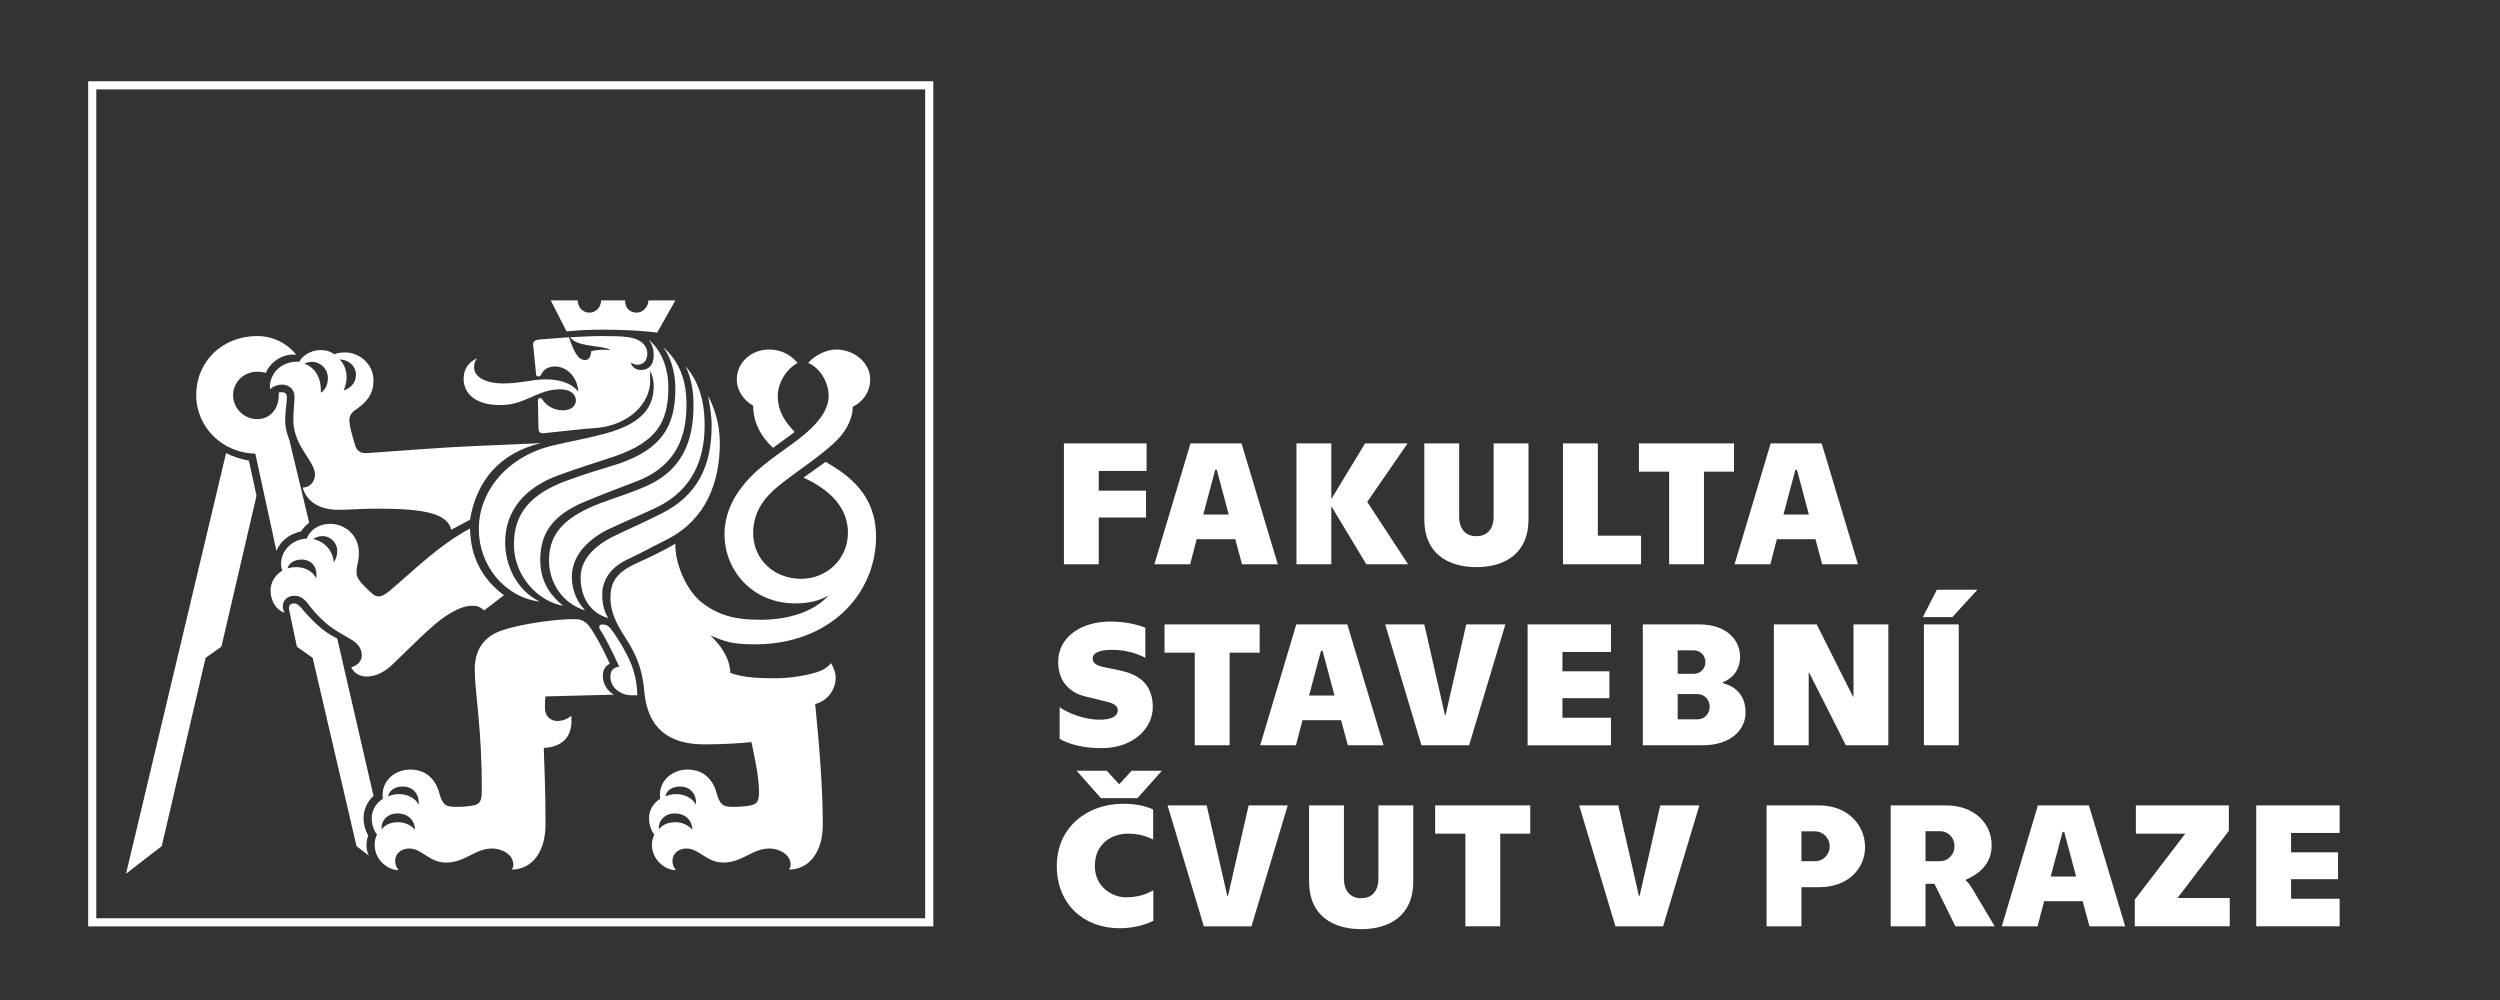
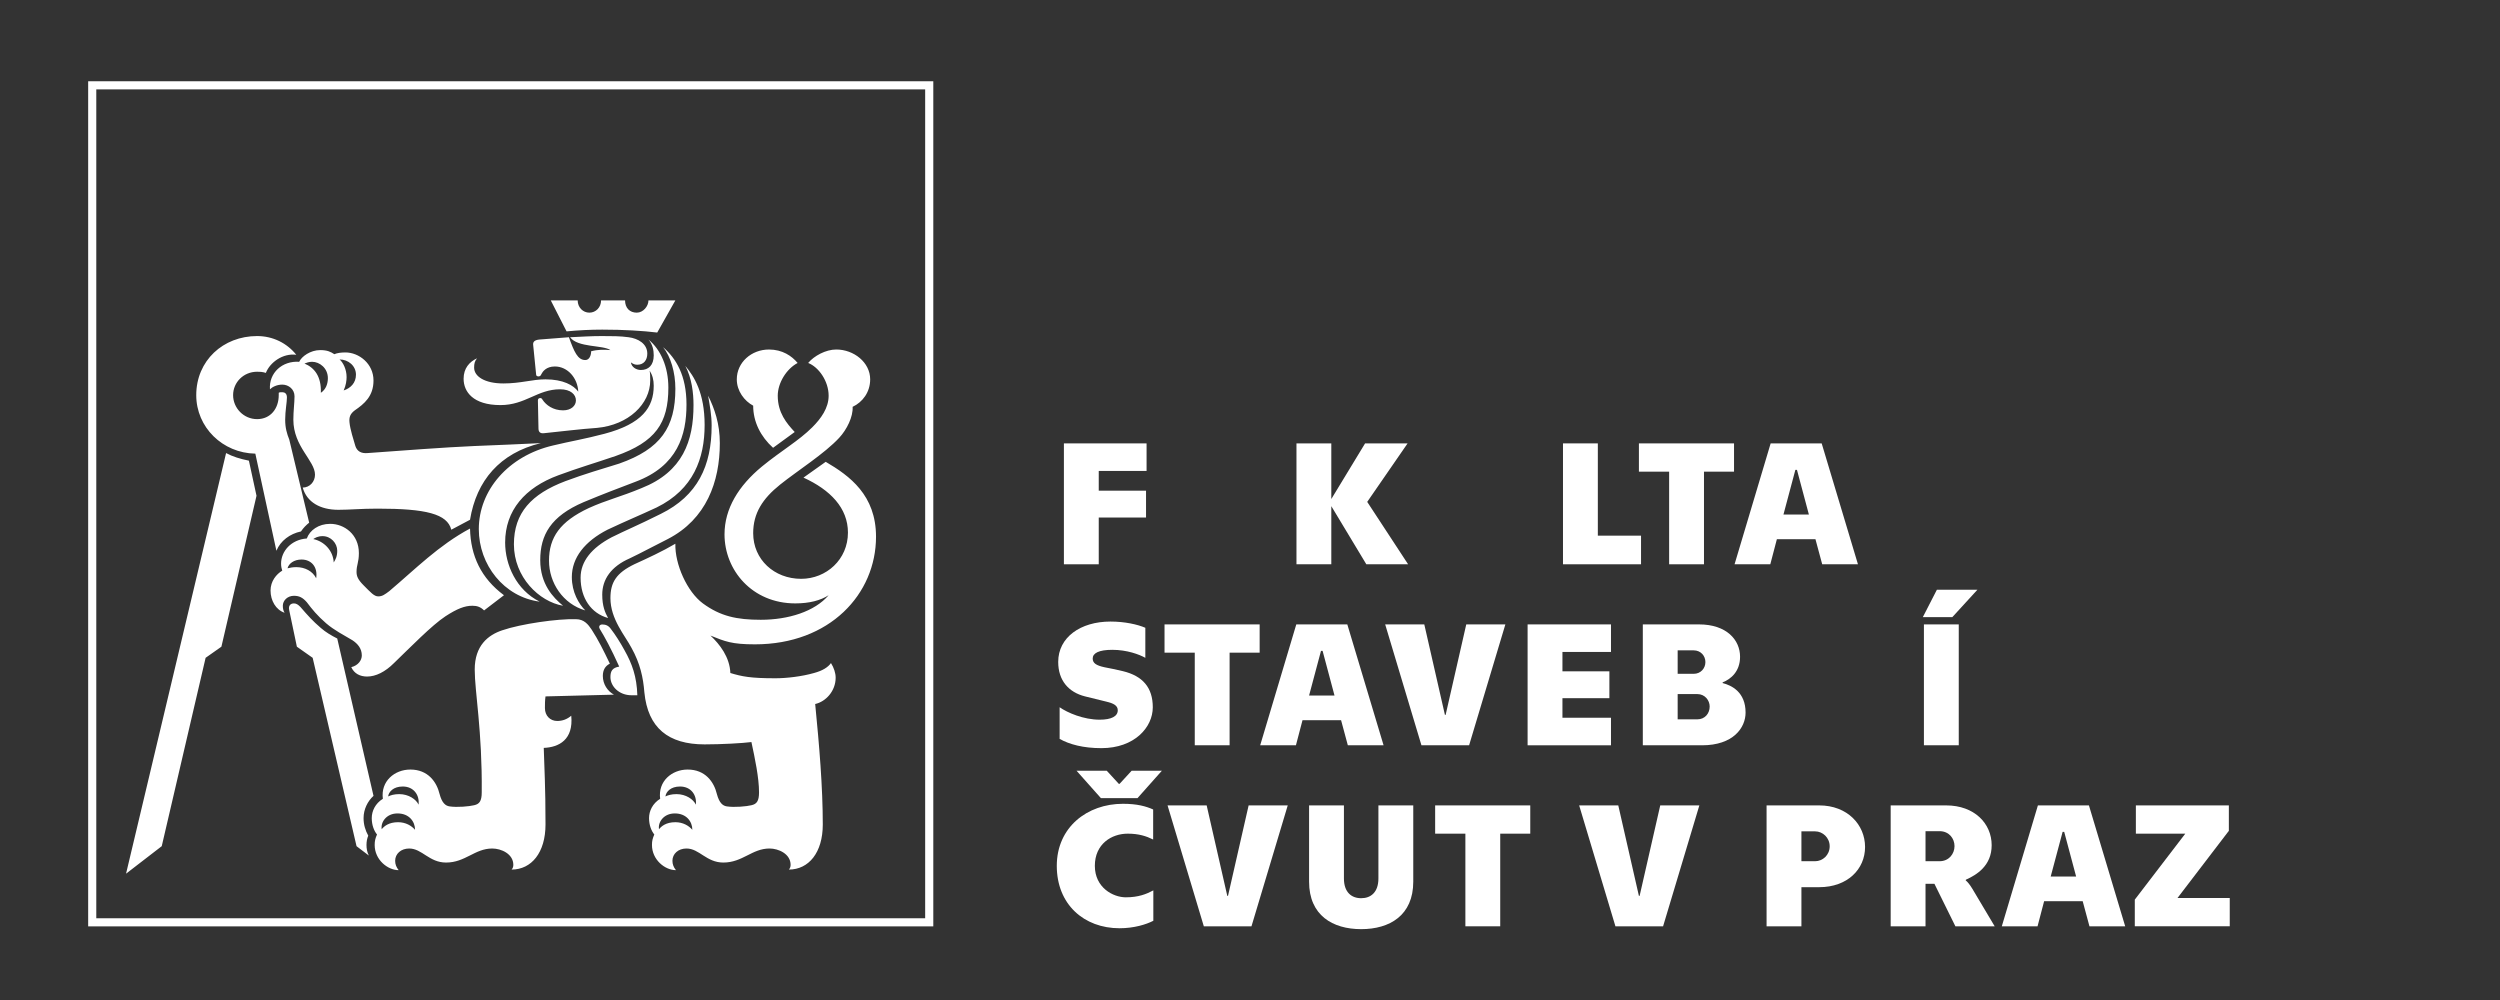
<svg xmlns="http://www.w3.org/2000/svg" id="Layer_1" x="0px" y="0px" width="566.93px" height="226.77px" viewBox="0 0 566.93 226.77" xml:space="preserve">
  <rect x="0" y="0" width="566.93" height="226.77" fill="#333333" stroke="none" />
  <g>
    <g>
-       <path fill="#FFFFFF" d="M260.01,100.548v6.249h-10.846v4.476h10.725v6.088h-10.725v10.604h-7.901v-27.416H260.01z" />
-       <path fill="#FFFFFF" d="M280.129,122.279h-8.749l-1.491,5.685h-8.105l8.186-27.416h11.572l8.225,27.416h-8.105L280.129,122.279z     M278.639,116.674l-2.702-10.12h-0.364l-2.7,10.12H278.639z" />
+       <path fill="#FFFFFF" d="M260.01,100.548v6.249h-10.846v4.476h10.725v6.088h-10.725v10.604h-7.901v-27.416H260.01" />
      <path fill="#FFFFFF" d="M309.846,127.964l-7.942-13.184v13.184h-7.901v-27.416h7.901v12.618l7.661-12.618h9.637l-9.154,13.264    l9.273,14.152H309.846z" />
-       <path fill="#FFFFFF" d="M322.992,117.844v-17.296h7.901v16.57c0,3.104,1.694,4.476,3.911,4.476c2.219,0,3.911-1.371,3.911-4.476    v-16.57h7.903v17.296c0,7.661-5.362,10.766-11.814,10.766C328.354,128.609,322.992,125.505,322.992,117.844z" />
      <path fill="#FFFFFF" d="M354.442,100.548h7.901v20.925h9.798v6.491h-17.699V100.548z" />
      <path fill="#FFFFFF" d="M378.513,106.959h-6.854v-6.411h21.57v6.411h-6.814v21.005h-7.901V106.959z" />
      <path fill="#FFFFFF" d="M411.694,122.279h-8.749l-1.49,5.685h-8.105l8.186-27.416h11.571l8.225,27.416h-8.105L411.694,122.279z     M410.203,116.674l-2.701-10.12h-0.364l-2.699,10.12H410.203z" />
    </g>
    <g>
      <path fill="#FFFFFF" d="M240.294,167.56v-7.176c1.774,1.248,5.443,2.821,9.072,2.821c2.661,0,4.112-0.765,4.112-2.137    c0-1.087-1.007-1.572-2.498-1.935c-1.774-0.443-2.864-0.687-4.92-1.211c-3.709-0.927-6.088-3.588-6.088-7.821    c0-5.563,5.04-9.151,11.854-9.151c3.226,0,6.129,0.646,7.903,1.41v6.814c-1.371-0.766-4.153-1.813-7.499-1.813    c-3.065,0-4.437,0.765-4.437,1.976c0,1.047,0.808,1.57,2.663,1.974c1.37,0.284,2.379,0.444,4.192,0.889    c4.476,1.087,6.773,3.709,6.773,8.185c0,4.555-4.151,9.273-11.652,9.273C245.657,169.657,242.513,168.81,240.294,167.56z" />
      <path fill="#FFFFFF" d="M270.938,148.007h-6.855v-6.411h21.571v6.411h-6.814v21.005h-7.901V148.007z" />
      <path fill="#FFFFFF" d="M304.12,163.326h-8.749l-1.491,5.686h-8.104l8.186-27.416h11.571l8.225,27.416h-8.105L304.12,163.326z     M302.629,157.722l-2.701-10.12h-0.364l-2.7,10.12H302.629z" />
      <path fill="#FFFFFF" d="M314.12,141.596h8.87l4.678,20.521h0.16l4.678-20.521h8.87l-8.225,27.416h-10.807L314.12,141.596z" />
      <path fill="#FFFFFF" d="M346.417,141.596h18.91v6.248h-11.008v4.395h10.645v6.09h-10.645v4.435h11.008v6.249h-18.91V141.596z" />
      <path fill="#FFFFFF" d="M372.546,141.596h12.74c6.289,0,9.313,3.547,9.313,7.338c0,3.346-2.097,5.079-3.951,5.805v0.162    c2.056,0.524,5.201,2.057,5.201,6.692c0,3.467-2.822,7.419-9.877,7.419h-13.427V141.596z M384.077,152.804    c1.611,0,2.66-1.25,2.66-2.661c0-1.412-1.049-2.66-2.66-2.66h-3.63v5.321H384.077z M384.924,163.125    c1.692,0,2.782-1.33,2.782-2.903c0-1.41-1.09-2.823-2.782-2.823h-4.477v5.727H384.924z" />
-       <path fill="#FFFFFF" d="M402.261,141.596h9.717l8.225,16.368h0.121v-16.368h7.902v27.416h-9.636l-8.307-16.451h-0.121v16.451    h-7.901V141.596z" />
      <path fill="#FFFFFF" d="M439.233,133.733h9.192l-5.685,6.209h-6.692L439.233,133.733z M436.291,141.596h7.901v27.416h-7.901    V141.596z" />
    </g>
    <g>
      <path fill="#FFFFFF" d="M239.649,196.35c0-8.749,6.896-14.072,14.999-14.072c3.226,0,5.241,0.565,6.855,1.291v6.814    c-1.534-0.768-3.267-1.331-5.765-1.331c-3.67,0-7.459,2.338-7.459,7.298c0,4.959,4.153,7.137,7.016,7.137    c2.862,0,4.675-0.727,6.248-1.573v6.894c-1.653,0.848-4.394,1.693-7.661,1.693C245.819,210.5,239.649,205.098,239.649,196.35z     M244.125,174.778h6.855l2.741,2.983h0.161l2.743-2.983h6.855l-5.525,6.21h-8.306L244.125,174.778z" />
      <path fill="#FFFFFF" d="M264.768,182.642h8.87l4.678,20.521h0.16l4.678-20.521h8.87l-8.224,27.417h-10.807L264.768,182.642z" />
      <path fill="#FFFFFF" d="M296.863,199.938v-17.296h7.902v16.569c0,3.105,1.693,4.477,3.91,4.477c2.219,0,3.911-1.371,3.911-4.477    v-16.569h7.903v17.296c0,7.66-5.362,10.767-11.814,10.767C302.226,210.704,296.863,207.598,296.863,199.938z" />
      <path fill="#FFFFFF" d="M332.307,189.052h-6.855v-6.41h21.57v6.41h-6.813v21.007h-7.901V189.052z" />
      <path fill="#FFFFFF" d="M358.11,182.642h8.87l4.678,20.521h0.16l4.678-20.521h8.87l-8.225,27.417h-10.807L358.11,182.642z" />
    </g>
    <g>
      <path fill="#FFFFFF" d="M400.609,182.642h11.934c6.411,0,10.402,4.394,10.402,9.433c0,5.04-3.991,9.113-10.402,9.113h-4.031v8.871    h-7.902V182.642z M411.616,195.301c1.733,0,3.306-1.41,3.306-3.387c0-1.935-1.572-3.386-3.306-3.386h-3.104v6.772H411.616z" />
      <path fill="#FFFFFF" d="M428.753,182.642h12.579c6.411,0,10.322,4.112,10.322,9.03c0,4.678-3.428,6.733-5.846,7.821l-0.041,0.162    c0.362,0.241,1.008,1.049,1.531,1.935l5.04,8.469h-8.909l-4.758-9.639h-2.017v9.639h-7.902V182.642z M439.84,195.301    c2.139,0,3.389-1.694,3.389-3.428s-1.25-3.387-3.389-3.387h-3.185v6.814H439.84z" />
      <path fill="#FFFFFF" d="M472.297,204.372h-8.748l-1.491,5.687h-8.104l8.185-27.417h11.572l8.224,27.417h-8.104L472.297,204.372z     M470.807,198.768l-2.702-10.12h-0.363l-2.7,10.12H470.807z" />
      <path fill="#FFFFFF" d="M484.111,204.01l11.45-14.958h-11.207v-6.41h21.087v5.765l-11.652,15.24h11.854v6.412h-21.531V204.01z" />
-       <path fill="#FFFFFF" d="M511.652,182.642h18.91v6.248h-11.008v4.396h10.644v6.089h-10.644v4.435h11.008v6.25h-18.91V182.642z" />
    </g>
    <g>
      <path fill="#FFFFFF" d="M211.646,210.078H19.994V18.427h191.652V210.078z M21.836,208.236h187.967V20.27H21.836V208.236z" />
    </g>
    <g>
      <path fill="#FFFFFF" d="M51.27,102.741c1.459,0.796,3.184,1.326,5.173,1.725l1.725,7.96l-7.959,34.226l-3.582,2.522l-9.95,42.716    l-8.092,6.235L51.27,102.741z M57.902,102.874c-7.429-0.133-13.399-5.971-13.399-13.266c0-7.828,6.103-13.4,13.797-13.4    c3.582,0,6.766,1.592,8.889,4.245c-3.052-0.398-5.97,1.725-6.899,4.113c-0.795-0.266-1.458-0.266-1.99-0.266    c-3.051,0-5.439,2.389-5.439,5.308c0,2.918,2.389,5.438,5.439,5.438c3.051,0,4.909-2.389,4.909-5.438c0-0.133,0-0.399,0-0.532    c0.133-0.131,0.398-0.131,0.796-0.131c0.53,0,1.062,0.264,1.062,1.193c0,1.062-0.398,3.052-0.398,5.042    c0,1.856,0.398,3.183,0.928,4.511l4.511,18.837c-0.663,0.53-1.328,1.193-1.857,1.99c-2.521,0.529-4.644,2.122-5.572,4.378    L57.902,102.874z M85.629,115.344c-3.847,0-6.236,0.266-8.889,0.266c-4.113,0-7.164-1.725-8.092-5.041    c1.591,0,2.786-1.327,2.786-2.919c0-3.183-4.908-6.368-4.908-12.47c0-1.989,0.265-3.848,0.265-5.308    c0-1.59-1.327-2.652-2.786-2.652c-1.194,0-2.255,0.53-2.786,1.062c-0.265-3.715,2.786-6.501,6.633-6.237    c0.53-1.193,2.521-2.653,4.775-2.653c1.593,0,2.389,0.398,3.185,0.929c0.663-0.266,1.458-0.398,2.52-0.398    c3.052,0,6.368,2.521,6.368,6.367c0,3.582-2.123,5.308-4.245,6.767c-1.062,0.796-1.327,1.592-1.193,2.786    c0.132,1.459,0.928,3.979,1.326,5.306c0.398,1.195,1.326,1.726,2.786,1.593c7.297-0.53,17.777-1.327,24.145-1.593    c5.97-0.264,10.215-0.397,15.124-0.663c-9.287,2.256-14.593,8.49-16.053,17.38l-4.245,2.256    C101.416,116.539,96.641,115.344,85.629,115.344z M79.66,151.297c1.591-0.399,2.388-1.593,2.388-2.654    c0-1.591-0.929-2.653-2.123-3.449c-1.99-1.193-4.112-2.256-5.97-3.847c-1.991-1.725-3.184-3.185-4.378-4.777    c-0.928-1.06-1.725-1.459-2.919-1.459c-1.458,0-2.521,1.062-2.521,2.256c0,0.663,0.133,1.195,0.398,1.592    c-1.989-0.663-3.184-2.785-3.184-5.041c0-2.123,1.327-3.715,2.653-4.51c-0.133-0.398-0.265-0.929-0.265-1.592    c0-2.786,2.254-5.44,5.836-5.705c0.663-1.858,2.654-3.317,5.307-3.317c3.184,0,6.501,2.389,6.501,6.634    c0,2.122-0.531,2.652-0.531,4.245c0,0.929,0.265,1.726,1.592,3.052c1.592,1.593,2.388,2.52,3.316,2.52    c0.929,0,1.459-0.396,2.521-1.193c5.97-5.041,11.144-10.347,18.307-14.195c0.133,6.235,2.521,11.276,7.695,15.125l-4.51,3.449    c-0.796-0.797-1.592-1.062-2.654-1.062c-1.725,0-3.449,0.663-6.103,2.389c-3.051,1.989-8.093,7.164-11.675,10.613    c-1.989,1.989-4.112,3.052-6.103,3.052C81.649,153.42,80.323,152.755,79.66,151.297z M68.382,126.886    c-1.725,0-2.918,0.93-3.183,1.99c0.53-0.134,1.193-0.265,1.99-0.265c1.99,0,3.714,0.928,4.51,2.52    C72.098,128.611,70.638,126.886,68.382,126.886z M80.853,191.891l-9.95-42.716l-3.581-2.522l-1.726-8.224    c-0.265-1.062,0.266-1.593,1.061-1.593c0.531,0,0.929,0.266,1.459,0.796c1.725,1.99,2.786,3.184,4.644,4.775    c1.061,0.93,2.388,1.726,3.715,2.389l8.225,35.686c-1.327,1.195-2.255,3.052-2.255,5.041c0,1.46,0.398,2.786,1.062,3.981    c-0.266,0.663-0.398,1.326-0.398,2.123c0,0.794,0.132,1.59,0.53,2.387L80.853,191.891z M74.353,85.76    c0-2.256-1.857-3.715-3.582-3.715c-0.796,0-1.326,0.266-1.725,0.399c2.255,0.929,3.847,2.918,3.714,6.632    C73.955,88.282,74.353,86.956,74.353,85.76z M76.476,124.896c0-1.726-1.459-3.316-3.317-3.316c-1.061,0-1.725,0.397-2.123,0.663    c2.521,0.53,4.51,2.653,4.644,5.306C76.078,126.886,76.476,126.223,76.476,124.896z M80.721,84.964    c0-1.99-1.725-3.449-3.715-3.449c0.796,0.664,1.592,2.256,1.592,3.981c0,0.794-0.133,1.856-0.663,3.05    C79.526,88.016,80.721,86.822,80.721,84.964z M84.966,191.627c0-0.93,0.132-1.46,0.53-2.389c-0.663-0.797-1.193-2.123-1.193-3.716    c0-1.592,0.795-3.315,2.52-4.378c-0.53-3.979,2.654-6.632,6.236-6.632c3.98,0,5.97,2.786,6.633,5.571    c0.53,1.99,1.327,2.653,2.256,2.786c1.724,0.266,4.51,0,5.571-0.266c1.193-0.265,1.725-0.928,1.725-2.919    c0.133-13.93-1.591-22.817-1.591-27.858c0-5.438,3.051-7.827,6.235-8.89c4.245-1.459,12.603-2.652,16.716-2.52    c1.856,0,2.786,1.193,3.581,2.389c1.459,2.254,2.654,4.643,4.113,7.694c-1.061,0.53-1.592,1.459-1.592,2.785    c0,1.857,1.062,3.449,2.521,4.246l-15.521,0.396c-0.133,0.93-0.133,1.858-0.133,2.653c0,1.726,1.194,2.919,2.787,2.919    c1.193,0,2.255-0.397,3.184-1.193c0.53,5.438-2.786,7.164-6.236,7.297c0.133,4.908,0.398,8.49,0.398,17.378    c0,6.368-3.184,10.216-7.694,10.216c0.265-0.266,0.398-0.663,0.398-1.062c0-2.52-2.786-3.715-4.776-3.715    c-3.979,0-6.102,3.185-10.48,3.185c-3.847,0-5.439-3.185-8.357-3.185c-1.857,0-3.185,1.195-3.185,2.786    c0,0.796,0.266,1.459,0.796,2.124C87.884,197.331,84.966,194.942,84.966,191.627z M90.14,184.463    c-2.521,0-3.847,1.989-3.582,3.582c0.531-0.663,1.592-1.593,3.715-1.593c1.724,0,3.051,0.796,3.847,1.724    C94.12,186.319,92.793,184.463,90.14,184.463z M91.334,178.358c-2.123,0-3.184,1.195-3.317,2.256    c0.531-0.264,1.326-0.53,2.521-0.53c2.123,0,3.847,1.193,4.378,2.387C95.181,180.351,93.854,178.358,91.334,178.358z     M108.58,119.988c0-8.757,6.633-16.584,16.848-18.971c3.847-0.929,7.164-1.459,11.674-2.655    c8.491-2.254,11.144-5.969,11.144-10.877c0-1.326-0.264-2.389-0.928-3.449c0.133,0.794,0.133,1.459,0.133,2.253    c0,5.308-4.908,10.083-12.072,10.746c-3.847,0.266-7.959,0.796-11.939,1.195c-0.928,0.131-1.327-0.266-1.327-1.062l-0.133-6.368    c0-0.266,0.133-0.53,0.531-0.53c0.265,0,0.397,0.133,0.53,0.397c0.796,1.195,2.388,2.389,4.644,2.389    c1.857,0,2.919-1.062,2.919-2.255c0-1.327-1.194-2.52-3.582-2.52c-5.175,0-7.828,3.582-13.532,3.582    c-6.235,0-8.357-3.052-8.357-5.971c0-2.389,1.327-3.848,3.051-4.642c-0.53,0.663-0.664,1.193-0.664,2.123    c0,1.989,2.388,3.582,6.633,3.582c3.98,0,6.5-0.929,9.552-0.929c3.98,0,6.368,1.326,7.429,2.786    c-0.132-3.052-2.388-5.705-5.306-5.705c-1.99,0-2.786,1.193-3.051,1.724c-0.133,0.399-0.398,0.532-0.663,0.532    c-0.266,0-0.531-0.133-0.531-0.399l-0.663-6.633c-0.133-0.795,0.265-1.193,1.327-1.327l6.766-0.53    c1.194,3.316,1.991,5.173,3.715,5.173c0.928,0,1.326-1.062,1.326-1.99c1.459-0.398,2.919-0.398,4.377-0.266    c-1.725-1.193-7.428-0.53-9.154-2.917c2.786-0.133,4.909-0.266,7.164-0.266c2.256,0,4.245,0,6.103,0.266    c2.123,0.265,4.245,1.458,4.245,3.714c0,1.459-0.796,2.521-2.256,2.521c-0.53,0-0.928-0.133-1.459-0.532    c0.133,1.062,1.194,1.725,2.256,1.725c1.725,0,2.918-1.062,2.918-3.318c0-1.193-0.264-2.52-1.193-3.581    c2.786,2.256,4.511,6.236,4.511,10.878c0,8.093-2.919,12.338-11.94,15.521c-4.644,1.592-8.357,2.653-13.001,4.378    c-7.562,2.786-12.072,7.961-12.072,15.256c0,5.041,2.521,10.746,7.827,13.4C114.285,135.376,108.58,128.079,108.58,119.988z     M116.54,123.437c0-7.164,3.98-11.409,11.674-14.328c4.245-1.592,8.358-2.786,12.206-3.979    c9.418-3.318,12.734-8.227,12.734-16.981c0-3.715-1.06-7.297-2.786-9.42c2.919,2.522,5.308,6.368,5.308,13.002    c0,6.898-1.99,13.929-11.542,17.511c-4.51,1.726-7.031,2.653-11.807,4.643c-7.429,3.185-9.816,7.43-9.816,13.134    c0,5.439,2.917,8.491,5.173,10.348C122.244,136.438,116.54,130.865,116.54,123.437z M124.5,127.152    c0-5.308,2.521-8.89,9.021-11.939c4.113-1.859,7.164-2.522,11.94-4.512c9.419-3.715,11.808-10.746,11.808-18.837    c0-2.788-0.399-6.104-1.858-8.89c1.989,2.389,4.378,6.102,4.378,13.399c0,7.563-2.52,14.594-10.879,18.706    c-3.979,1.857-6.632,2.919-11.143,5.042c-5.174,2.652-8.092,6.368-8.092,10.744c0,3.451,1.592,6.104,3.052,7.563    C127.684,136.969,124.5,132.193,124.5,127.152z M136.572,74.75c-2.654,0-5.307,0.132-8.092,0.397l-3.582-7.031H131    c0,1.592,1.193,2.786,2.653,2.786s2.653-1.193,2.653-2.786h5.439c0,1.724,1.062,2.786,2.654,2.786    c1.459,0,2.653-1.459,2.653-2.786h6.102l-4.112,7.297C145.726,75.015,141.48,74.75,136.572,74.75z M131.664,130.998    c0-3.715,2.52-6.765,7.031-9.153c3.184-1.593,5.836-2.653,11.143-5.306c8.357-4.112,11.542-10.879,11.542-20.033    c0-2.389-0.399-4.378-0.796-6.765c1.459,2.917,2.653,6.368,2.653,10.744c0,8.756-3.052,17.247-11.807,21.758    c-3.715,1.857-5.837,3.051-8.623,4.377c-4.246,1.858-6.235,4.777-6.235,8.227c0,2.652,0.663,4.111,1.326,5.305    C134.051,139.092,131.664,135.643,131.664,130.998z M138.429,153.551c0-1.326,0.398-2.123,1.991-2.387    c-1.858-4.112-3.317-6.767-4.378-8.49c-0.398-0.663,0-1.062,0.531-1.062c0.796,0,1.459,0.266,1.989,1.062    c0.929,1.193,2.123,3.05,3.052,4.775c1.724,3.052,2.786,5.971,2.917,10.216h-1.326    C140.419,157.665,138.429,155.673,138.429,153.551z M147.848,191.627c0-0.93,0.133-1.46,0.53-2.389    c-0.663-0.797-1.193-2.123-1.193-3.716c0-1.592,0.796-3.315,2.52-4.378c-0.53-3.979,2.655-6.632,6.235-6.632    c3.981,0,5.971,2.786,6.634,5.571c0.53,1.99,1.326,2.653,2.255,2.786c1.726,0.266,4.512,0,5.572-0.266    c1.193-0.265,1.726-0.928,1.726-2.919c0-3.316-0.929-7.694-1.726-11.407c-1.99,0.264-6.898,0.529-10.613,0.529    c-8.224,0-12.869-3.715-13.664-11.808c-0.265-3.316-0.929-6.499-2.919-10.081c-1.459-2.786-4.776-6.501-4.776-11.276    c0-3.582,1.327-5.705,5.439-7.694c2.919-1.328,6.369-2.919,9.286-4.645c-0.131,4.645,2.655,10.879,6.237,13.532    c3.979,2.919,7.694,3.715,13.133,3.715c6.235,0,12.206-1.858,15.389-5.571c-1.856,1.193-4.376,1.856-7.562,1.856    c-9.816,0-16.051-7.562-16.051-15.654c0-5.838,3.183-11.011,8.49-15.389c4.376-3.582,8.357-5.838,11.409-8.89    c1.99-1.99,3.713-4.376,3.713-7.162c0-3.318-2.256-6.501-4.643-7.43c1.327-1.592,3.979-3.051,6.368-3.051    c3.979,0,7.694,2.918,7.694,6.766c0,2.918-1.725,5.174-3.979,6.234c0.131,2.256-1.326,5.175-3.052,7.031    c-3.316,3.582-9.42,7.43-13.399,10.613c-3.981,3.185-6.102,6.501-6.102,11.012c0,5.969,4.775,10.348,10.877,10.348    c5.705,0,10.613-4.379,10.613-10.48c0-5.571-3.979-9.686-10.083-12.472l5.042-3.582c5.44,3.185,11.409,7.563,11.409,16.981    c0,13.001-10.48,24.41-27.461,24.41c-5.308,0-6.767-0.663-10.083-1.989c2.123,1.989,4.378,4.908,4.511,8.49    c2.653,0.797,4.509,1.193,10.214,1.193c2.522,0,5.971-0.396,8.757-1.193c1.989-0.532,3.185-1.326,3.848-2.255    c0.663,1.06,1.06,2.255,1.06,3.315c0,3.052-2.255,5.44-4.642,5.971c0.927,9.418,1.723,18.838,1.723,27.328    c0,6.368-3.183,10.216-7.694,10.216c0.266-0.266,0.399-0.663,0.399-1.062c0-2.52-2.788-3.715-4.777-3.715    c-3.979,0-6.102,3.185-10.48,3.185c-3.848,0-5.438-3.185-8.357-3.185c-1.857,0-3.185,1.195-3.185,2.786    c0,0.796,0.266,1.459,0.796,2.124C150.767,197.331,147.848,194.942,147.848,191.627z M153.023,184.463    c-2.522,0-3.848,1.989-3.582,3.582c0.53-0.663,1.59-1.593,3.713-1.593c1.726,0,3.052,0.796,3.848,1.724    C157.002,186.319,155.676,184.463,153.023,184.463z M154.216,178.358c-2.123,0-3.185,1.195-3.316,2.256    c0.53-0.264,1.326-0.53,2.52-0.53c2.123,0,3.848,1.193,4.378,2.387C158.064,180.351,156.736,178.358,154.216,178.358z     M170.8,91.995c-1.991-1.061-3.715-3.316-3.715-5.969c0-3.848,3.316-6.766,7.295-6.766c3.052,0,5.175,1.458,6.501,3.051    c-2.52,1.327-4.509,4.511-4.509,7.43c0,3.846,1.99,6.235,3.846,8.225l-4.908,3.582C172.523,99.026,170.8,95.71,170.8,91.995z" />
    </g>
  </g>
</svg>